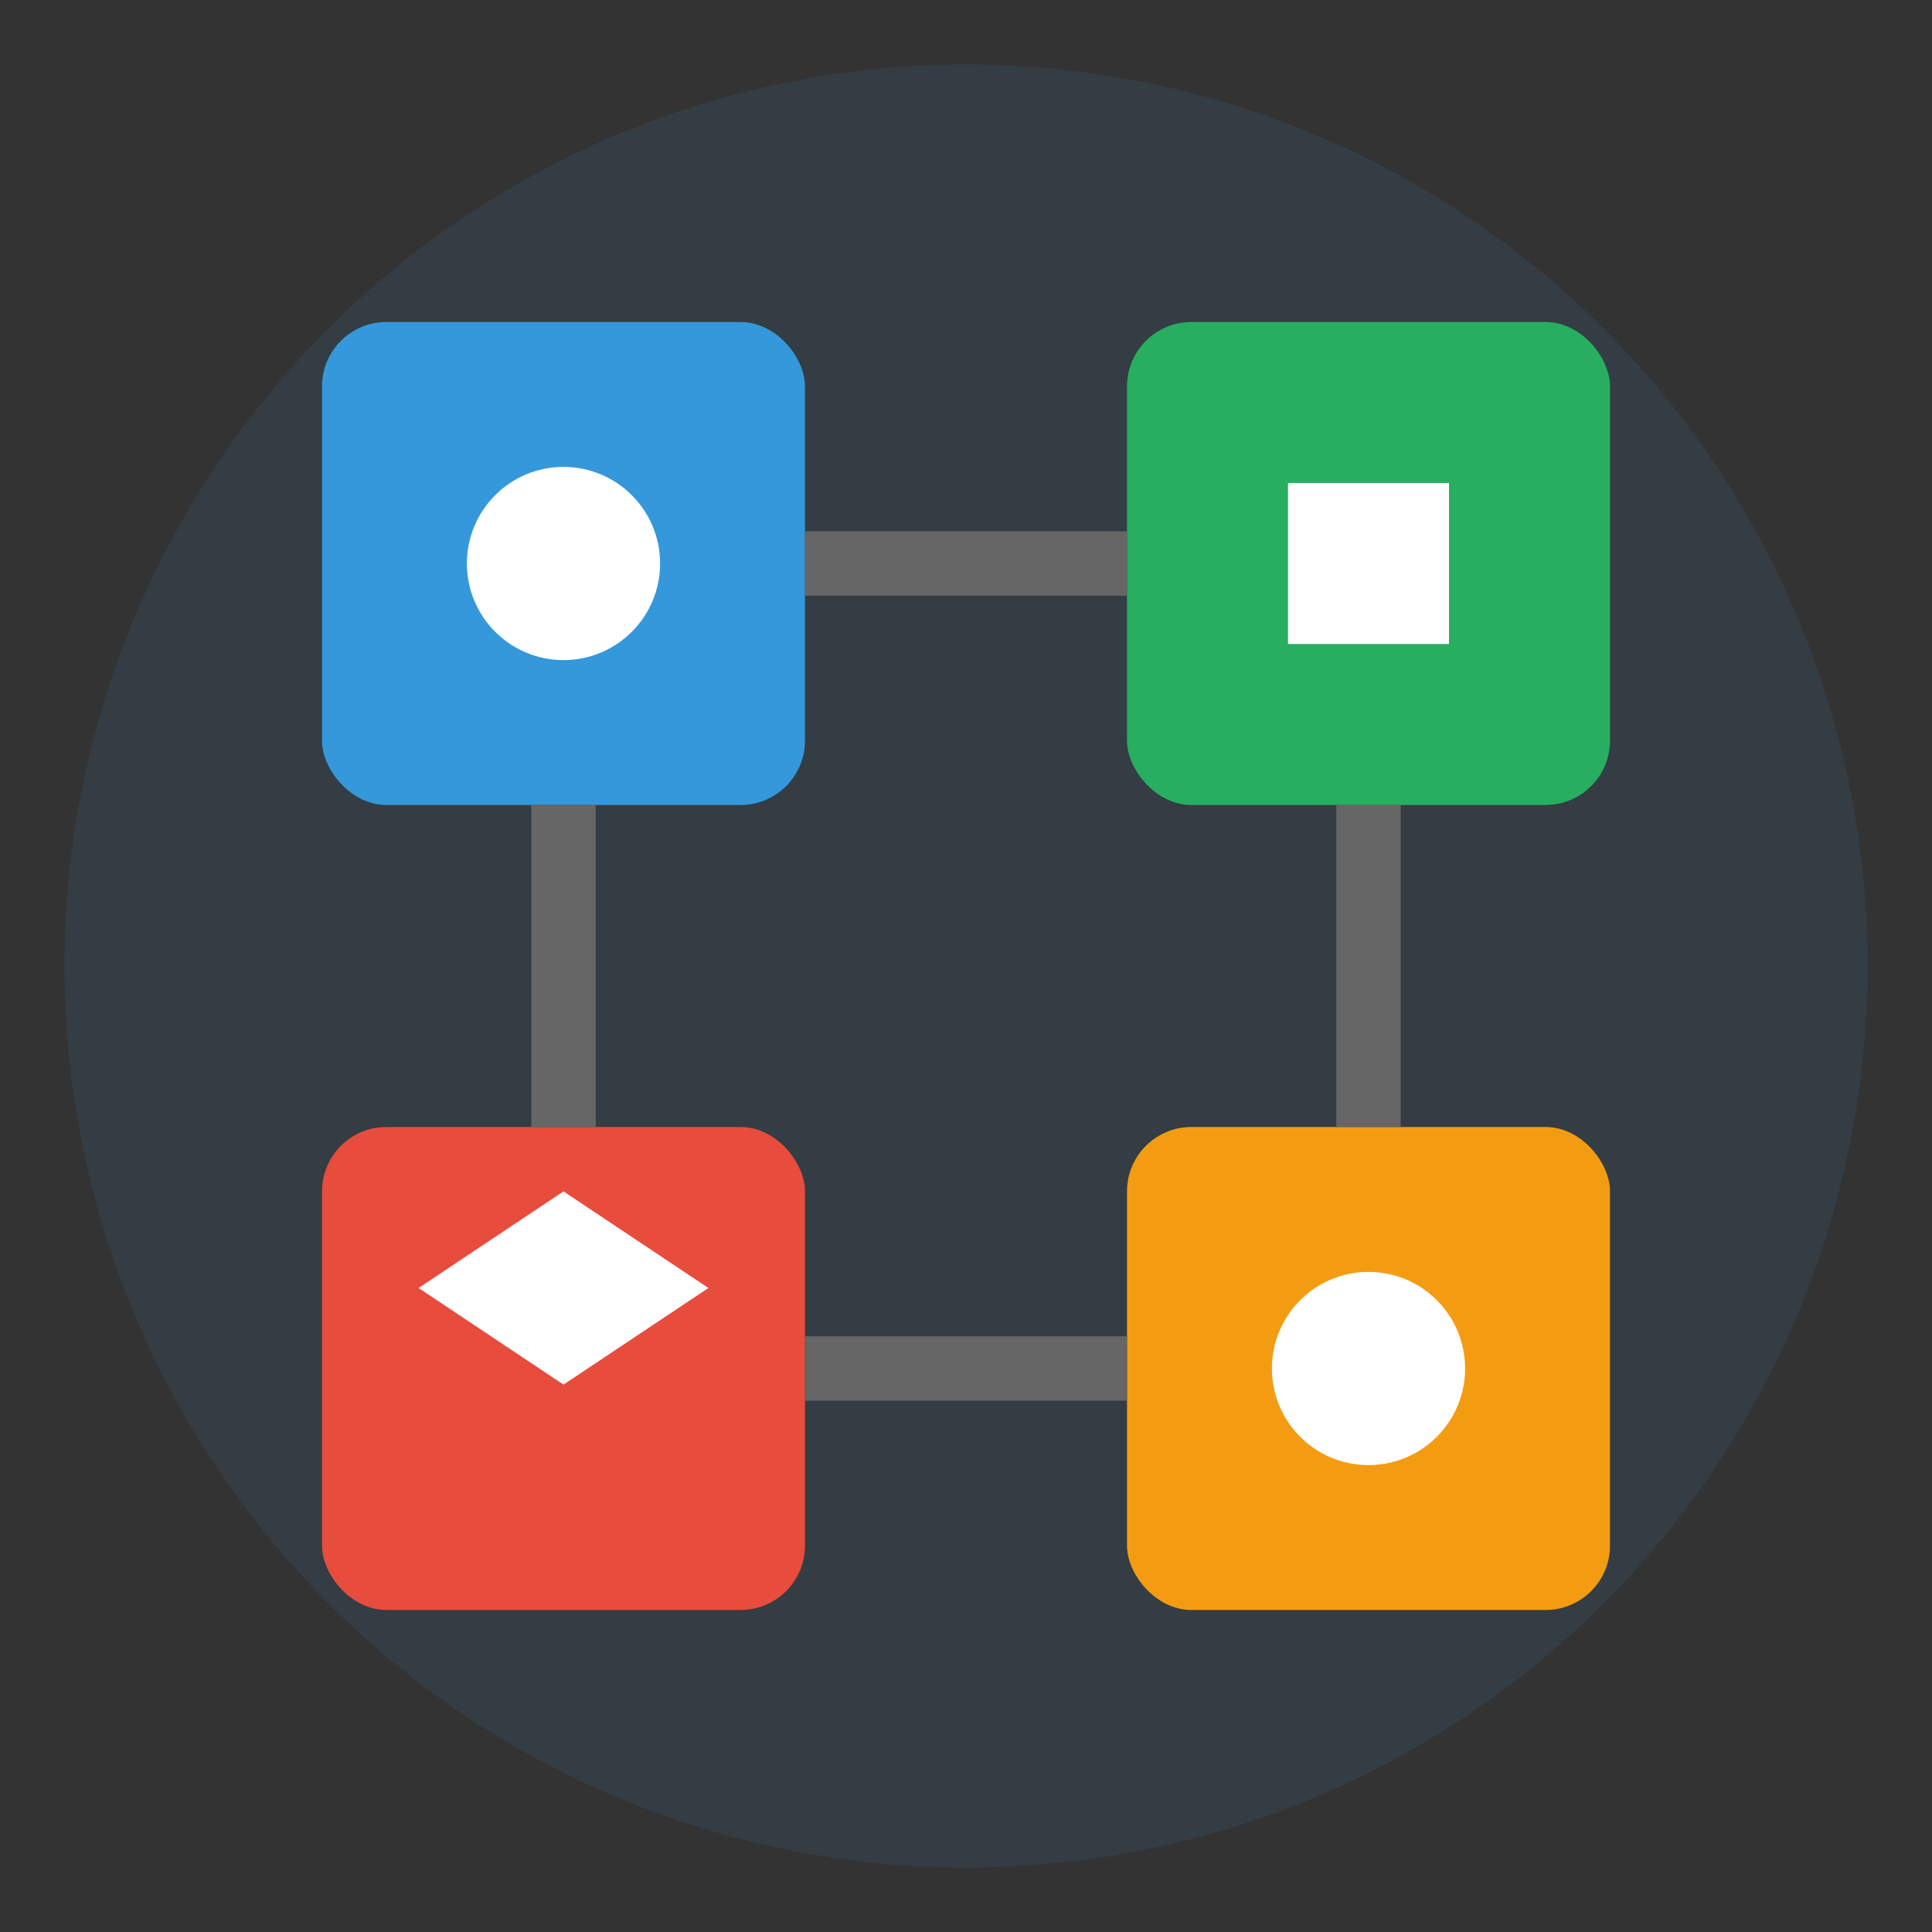
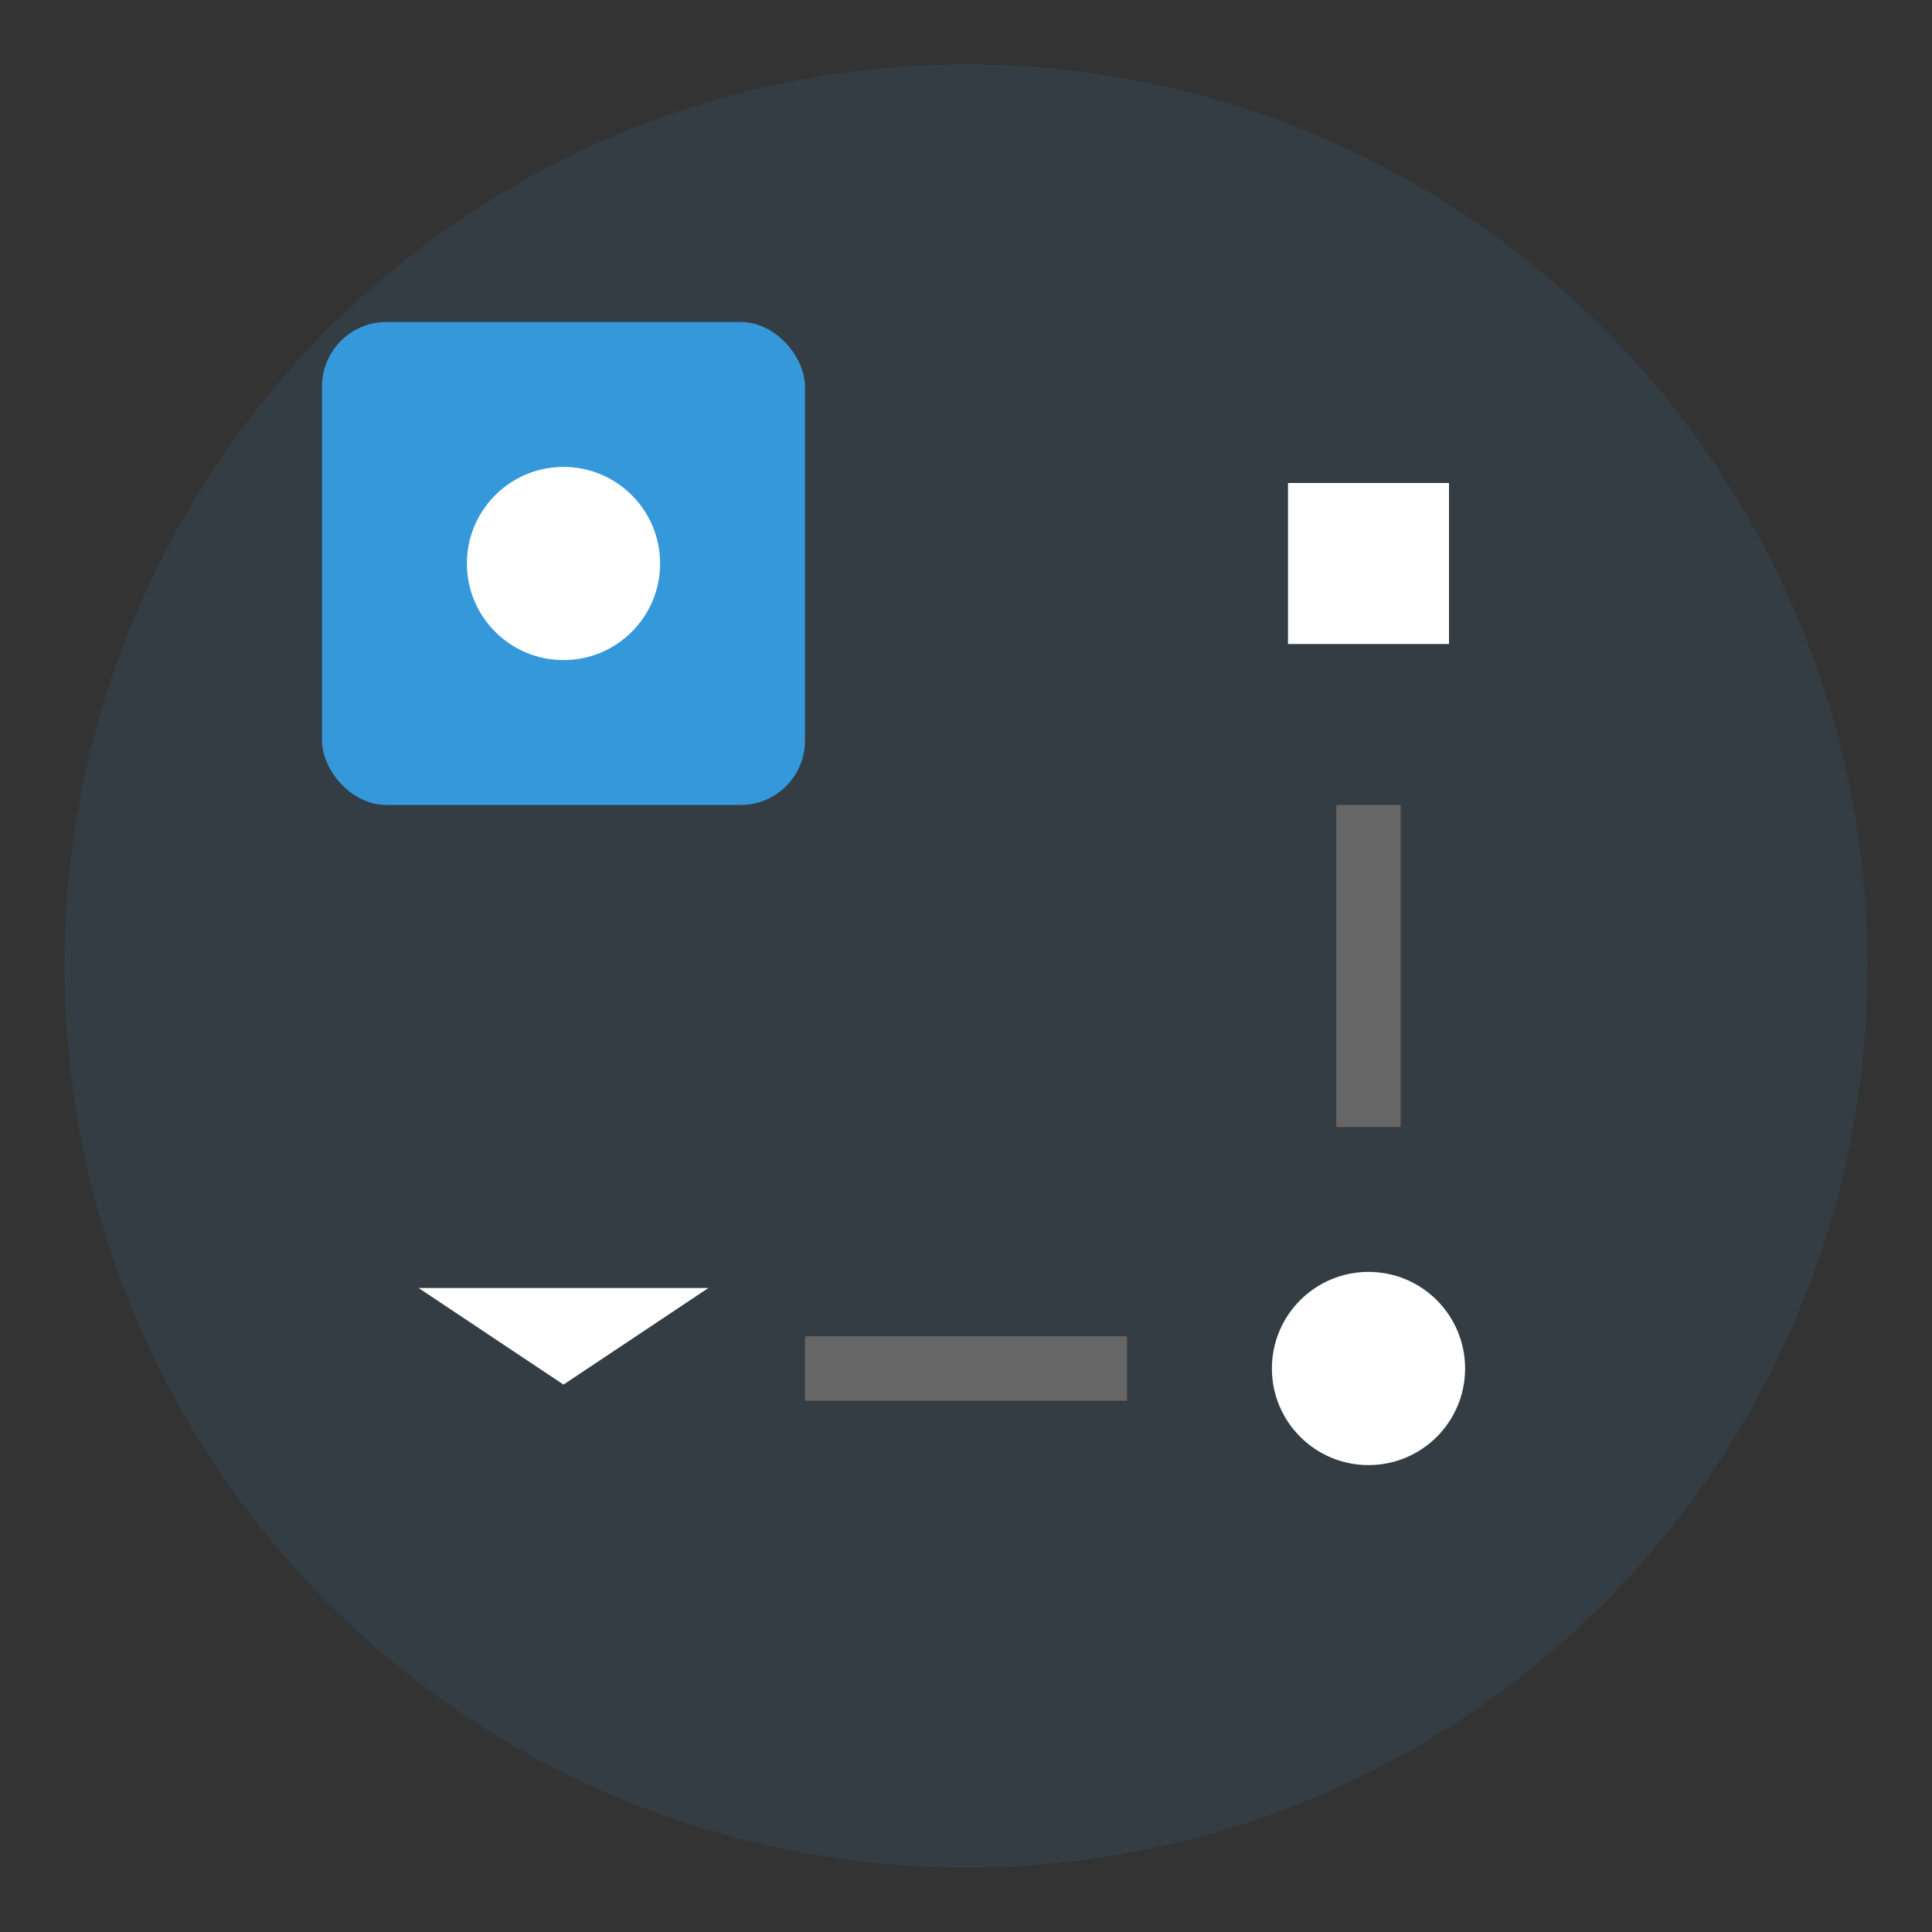
<svg xmlns="http://www.w3.org/2000/svg" width="60" height="60" viewBox="0 0 60 60" fill="none">
  <rect x="0" y="0" width="60" height="60" fill="#333333" stroke="none" />
  <circle cx="30" cy="30" r="28" fill="#3498db" opacity="0.1" />
  <rect x="10" y="10" width="15" height="15" fill="#3498db" rx="2" />
-   <rect x="35" y="10" width="15" height="15" fill="#27ae60" rx="2" />
-   <rect x="10" y="35" width="15" height="15" fill="#e74c3c" rx="2" />
-   <rect x="35" y="35" width="15" height="15" fill="#f39c12" rx="2" />
-   <line x1="25" y1="17.5" x2="35" y2="17.5" stroke="#666" stroke-width="2" />
-   <line x1="17.5" y1="25" x2="17.5" y2="35" stroke="#666" stroke-width="2" />
  <line x1="42.5" y1="25" x2="42.5" y2="35" stroke="#666" stroke-width="2" />
  <line x1="25" y1="42.5" x2="35" y2="42.5" stroke="#666" stroke-width="2" />
  <circle cx="17.5" cy="17.5" r="3" fill="white" />
  <rect x="40" y="15" width="5" height="5" fill="white" />
-   <path d="M13 40 L17.5 37 L22 40 L17.5 43 Z" fill="white" />
+   <path d="M13 40 L22 40 L17.5 43 Z" fill="white" />
  <circle cx="42.5" cy="42.5" r="3" fill="white" />
</svg>